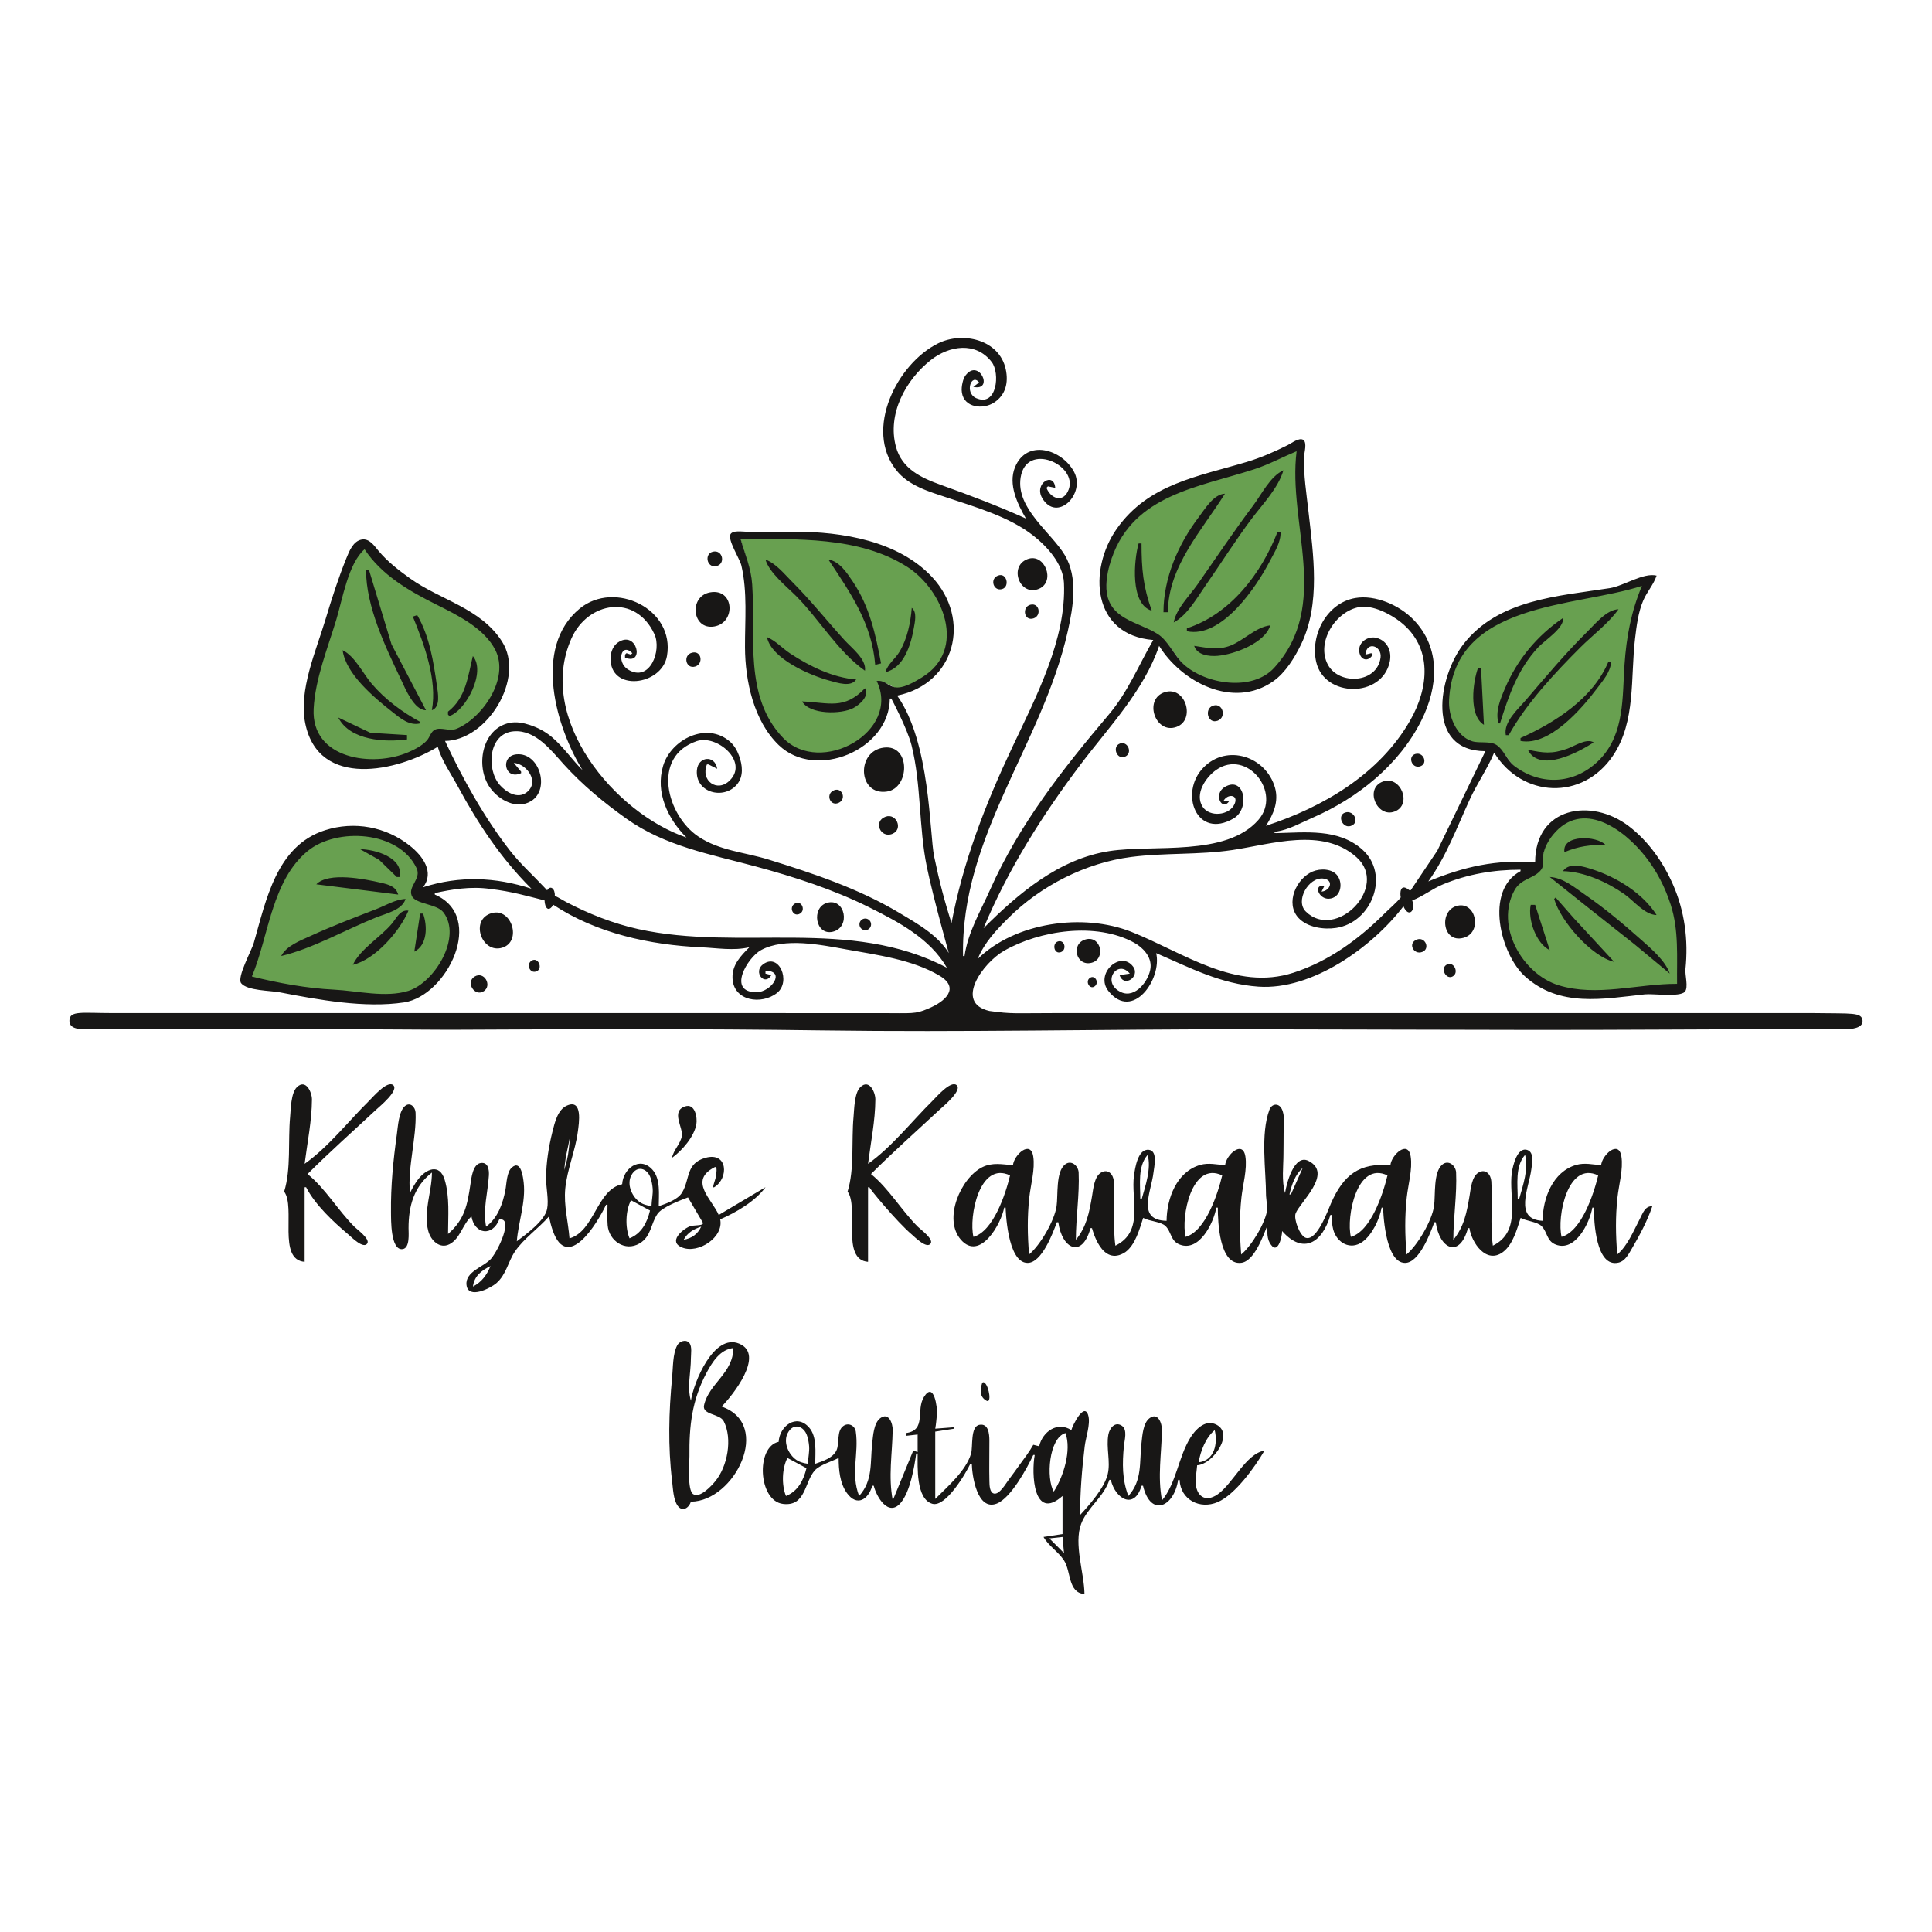
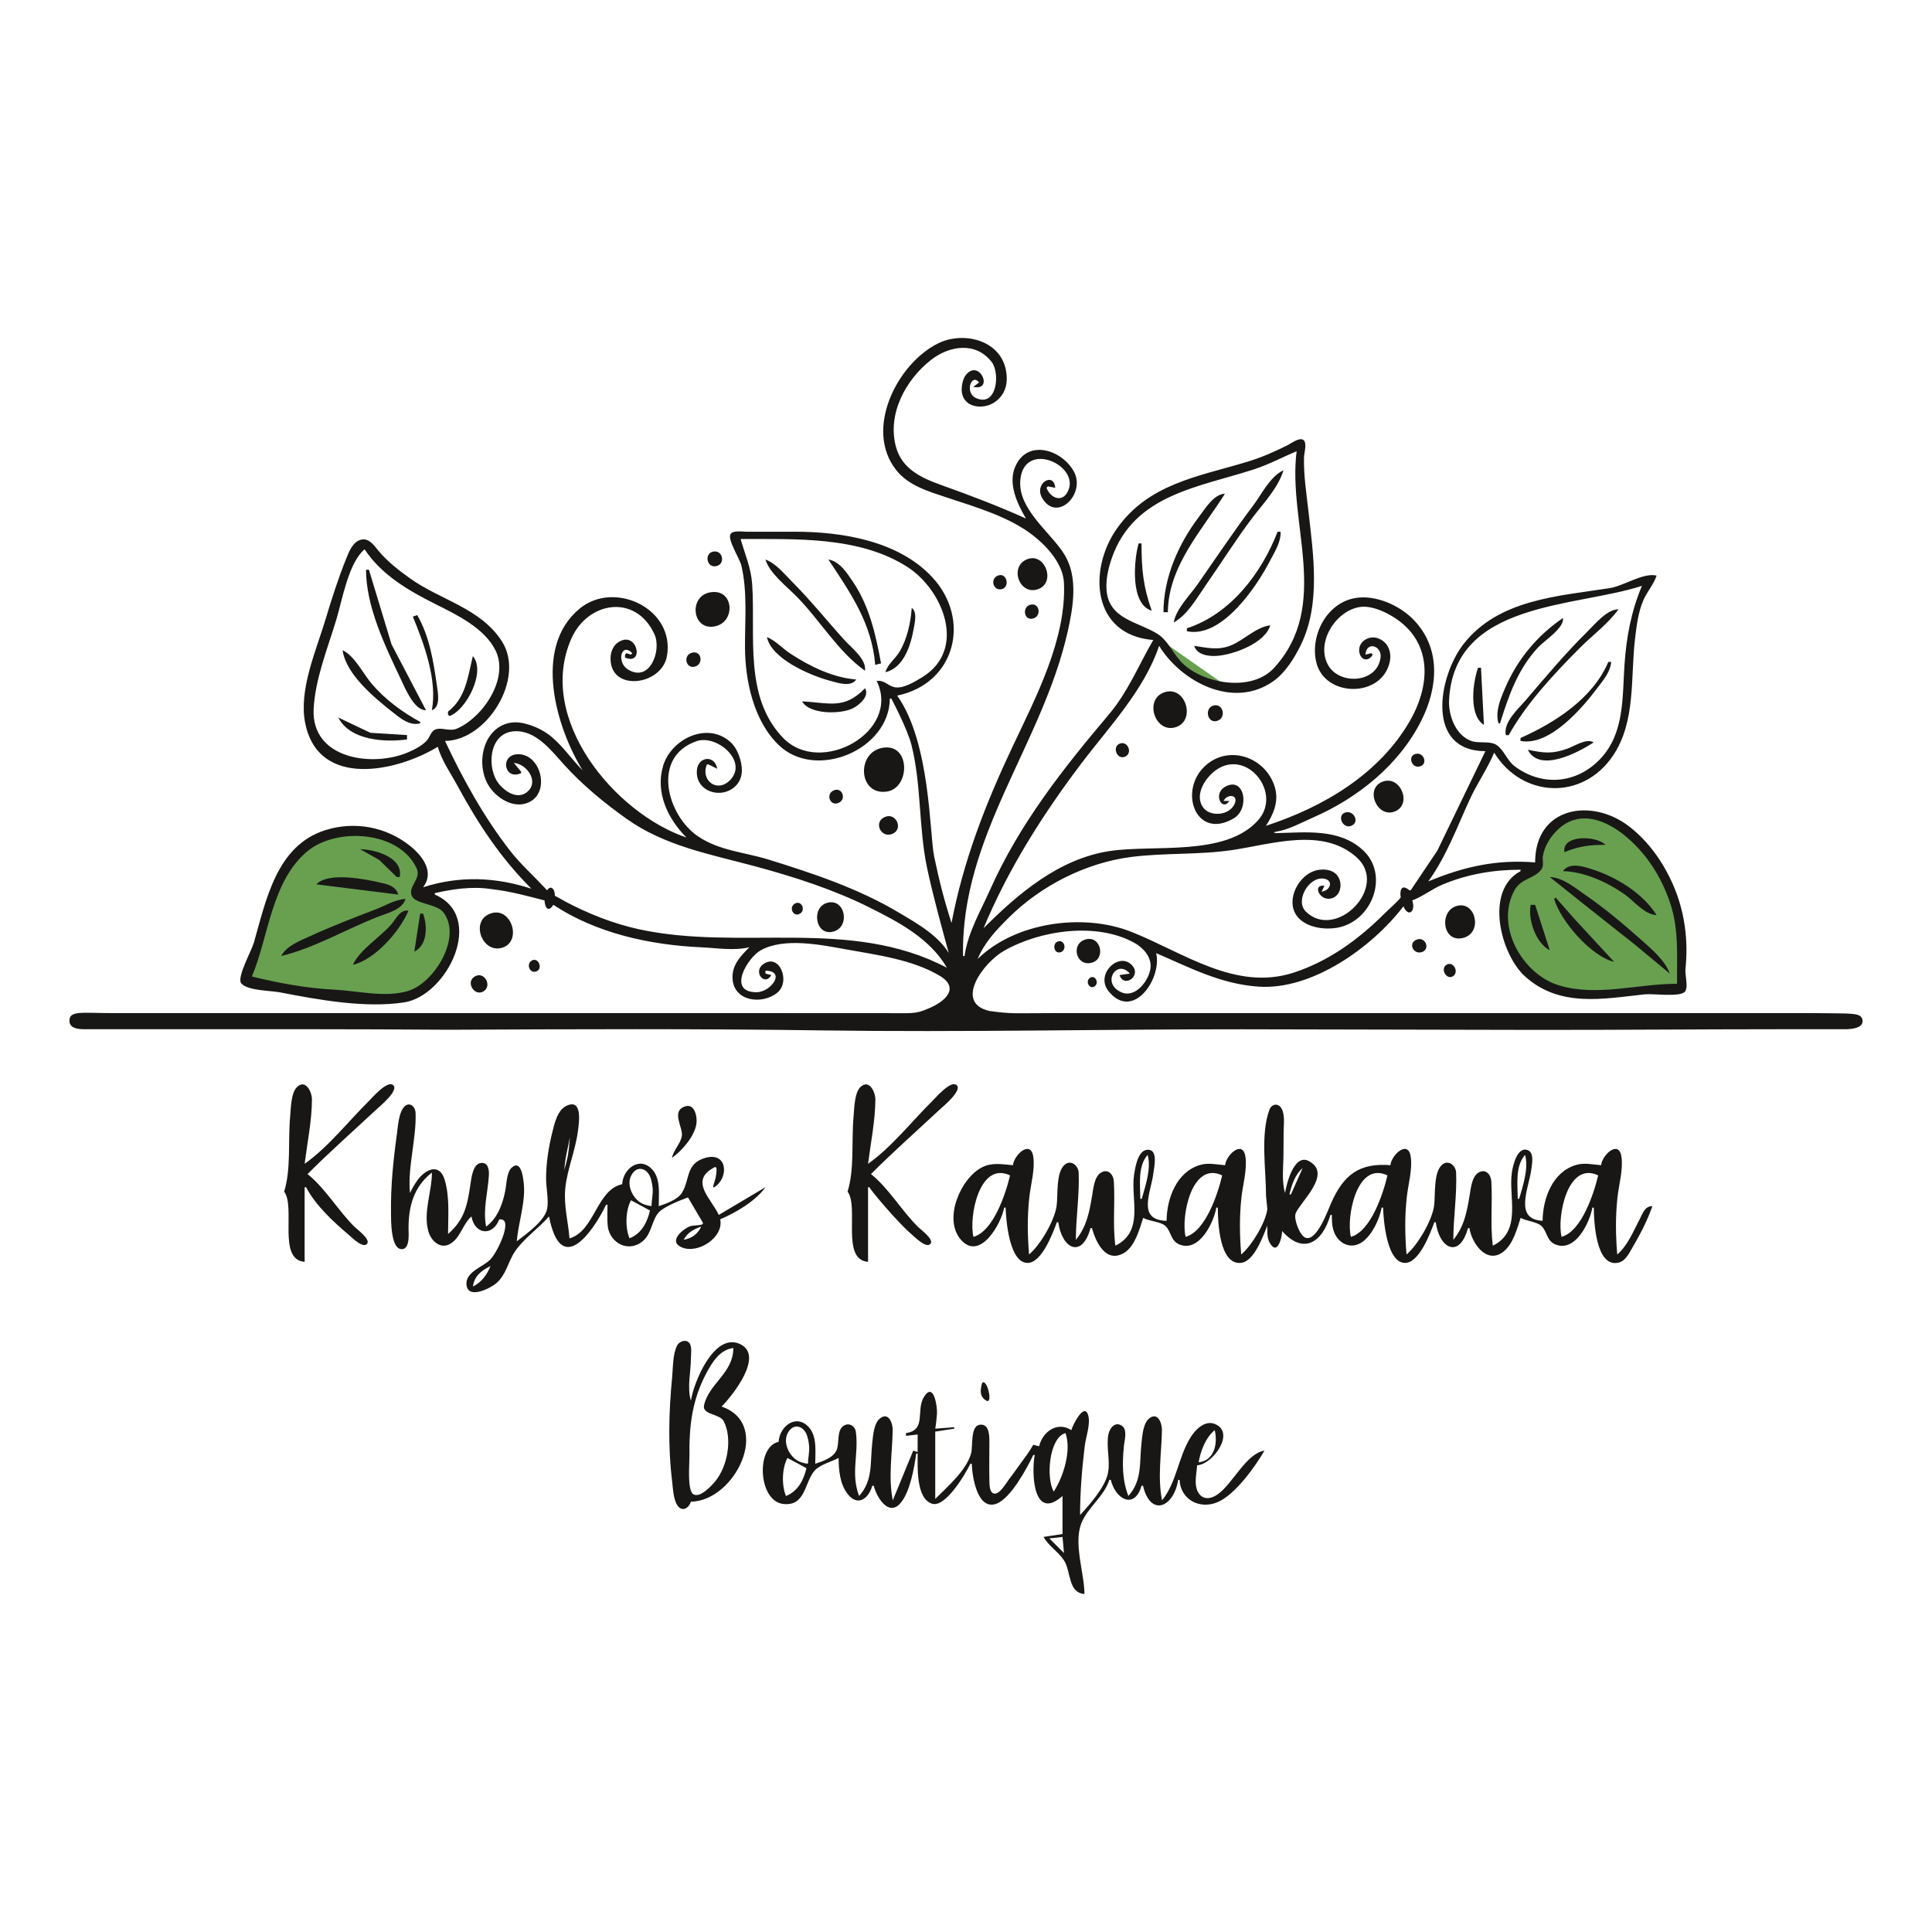
<svg xmlns="http://www.w3.org/2000/svg" xmlns:ns1="http://www.inkscape.org/namespaces/inkscape" xmlns:ns2="http://sodipodi.sourceforge.net/DTD/sodipodi-0.dtd" width="140mm" height="140mm" viewBox="0 0 140 140" version="1.1" id="svg5" ns1:version="1.1.1 (3bf5ae0d25, 2021-09-20)" ns2:docname="Khylo's Kawakawa Boutique Large Logo Vector Ver2.svg" ns1:export-filename="C:\Users\hazel\Desktop\Logos\Khylo's Kawakawa Boutique Large Logo.png" ns1:export-xdpi="600" ns1:export-ydpi="600">
  <ns2:namedview id="namedview7" pagecolor="#ffffff" bordercolor="#666666" borderopacity="1.0" ns1:pageshadow="2" ns1:pageopacity="1" ns1:pagecheckerboard="false" ns1:document-units="mm" showgrid="true" fit-margin-top="0" fit-margin-left="0" fit-margin-right="0" fit-margin-bottom="0" ns1:object-nodes="false" ns1:snap-global="false" ns1:zoom="2.0000001" ns1:cx="302.74999" ns1:cy="288.74999" ns1:window-width="1920" ns1:window-height="1027" ns1:window-x="1912" ns1:window-y="113" ns1:window-maximized="1" ns1:current-layer="layer1">
    <ns1:grid type="xygrid" id="grid25656" />
  </ns2:namedview>
  <defs id="defs2" />
  <g ns1:groupmode="layer" id="layer2" ns1:label="Colour" style="display:inline">
    <g id="g34564" transform="translate(-3.505,-49.161)" style="display:inline" ns1:export-filename="C:\Users\hazel\Desktop\KKB 2025 Logos\Khylo's Kawakawa Boutique Large Logo.png" ns1:export-xdpi="600" ns1:export-ydpi="600">
-       <path style="display:inline;fill:#68a050;fill-opacity:1;stroke-width:0.048" d="m 62.129,103.898 c -0.855,-0.175 -1.512,-0.576 -2.116,-1.294 -0.807,-0.958 -1.277,-1.905 -1.603,-3.233 -0.303,-1.231 -0.392,-2.287 -0.393,-4.688 -0.002,-2.232 -0.062,-3.519 -0.195,-4.161 -0.057,-0.273 -0.242,-0.938 -0.413,-1.479 -0.171,-0.541 -0.31,-0.995 -0.31,-1.009 0,-0.091 4.713,0.021 6.005,0.142 1.535,0.144 3.173,0.481 4.23,0.871 0.72,0.265 1.726,0.765 2.271,1.127 1.745,1.16 2.979,3.404 2.863,5.207 -0.036,0.561 -0.131,0.923 -0.37,1.407 -0.394,0.799 -1.035,1.374 -2.166,1.943 -0.595,0.299 -0.667,0.324 -1.016,0.342 -0.372,0.02 -0.38,0.018 -0.852,-0.226 -0.671,-0.346 -0.928,-0.333 -0.737,0.037 0.225,0.435 0.297,1.361 0.15,1.918 -0.392,1.486 -1.914,2.754 -3.714,3.095 -0.464,0.088 -1.202,0.088 -1.633,-2e-4 z" id="path32655" ns2:nodetypes="ssssssssssssssssssss" />
-       <path style="display:inline;fill:#68a050;fill-opacity:1;stroke-width:0.048" d="M 83.582,25.07 C 82.399,24.862 81.251,24.297 80.615,23.611 80.475,23.459 80.18,23.082 79.961,22.772 79.23,21.742 78.923,21.494 77.73,20.973 c -1.377,-0.602 -1.909,-0.949 -2.266,-1.48 -0.533,-0.793 -0.559,-1.961 -0.077,-3.409 0.683,-2.05 1.982,-3.501 4.075,-4.55 1.012,-0.507 1.984,-0.854 4.215,-1.502 2.591,-0.753 2.784,-0.821 4.311,-1.514 0.604,-0.274 1.104,-0.492 1.112,-0.484 0.008,0.008 -0.005,0.219 -0.029,0.469 -0.024,0.25 -0.045,0.742 -0.045,1.093 -0.002,1.035 0.056,1.709 0.428,4.981 0.318,2.794 0.292,4.418 -0.096,5.931 -0.403,1.576 -1.442,3.29 -2.403,3.964 -0.831,0.583 -2.139,0.815 -3.375,0.597 z" id="path32772" ns2:nodetypes="ssssssssssscssss" transform="translate(8.608,73.67)" />
-       <path style="display:inline;fill:#68a050;fill-opacity:1;stroke-width:0.049" d="m 107.252,32.167 c -0.763,-0.075 -1.612,-0.397 -2.302,-0.875 -0.351,-0.243 -0.488,-0.395 -0.962,-1.067 -0.297,-0.422 -0.552,-0.66 -0.801,-0.748 -0.113,-0.04 -0.484,-0.087 -0.825,-0.105 -0.341,-0.018 -0.718,-0.066 -0.838,-0.105 -0.88,-0.291 -1.559,-1.342 -1.674,-2.592 -0.066,-0.716 0.15,-1.963 0.483,-2.79 0.772,-1.914 2.394,-3.228 5.122,-4.147 1.079,-0.364 2.172,-0.625 4.953,-1.183 1.402,-0.281 2.83,-0.589 3.174,-0.684 0.344,-0.095 0.632,-0.167 0.64,-0.159 0.008,0.008 -0.084,0.287 -0.205,0.619 -0.387,1.067 -0.659,2.17 -0.841,3.413 -0.12,0.819 -0.177,1.485 -0.268,3.141 -0.114,2.072 -0.275,3.063 -0.653,4.006 -0.701,1.751 -2.319,3.075 -3.969,3.25 -0.555,0.059 -0.675,0.062 -1.034,0.027 z" id="path32694" ns2:nodetypes="ssssssssssssssssss" transform="translate(8.608,73.67)" />
+       <path style="display:inline;fill:#68a050;fill-opacity:1;stroke-width:0.048" d="M 83.582,25.07 C 82.399,24.862 81.251,24.297 80.615,23.611 80.475,23.459 80.18,23.082 79.961,22.772 79.23,21.742 78.923,21.494 77.73,20.973 z" id="path32772" ns2:nodetypes="ssssssssssscssss" transform="translate(8.608,73.67)" />
      <path style="display:inline;fill:#68a050;fill-opacity:1;stroke-width:0.048" d="m 109.446,47.386 c -1.843,-0.267 -2.696,-0.65 -3.705,-1.664 -1.483,-1.49 -2.042,-3.617 -1.389,-5.277 0.27,-0.685 0.542,-0.968 1.325,-1.374 0.616,-0.32 0.921,-0.592 0.988,-0.882 0.024,-0.103 0.044,-0.351 0.045,-0.551 0.003,-0.761 0.41,-1.546 1.159,-2.24 0.961,-0.889 2.168,-1.024 3.53,-0.395 0.748,0.345 1.761,1.13 2.443,1.891 1.587,1.77 2.564,3.962 2.79,6.254 0.027,0.276 0.049,1.247 0.049,2.158 v 1.657 l -0.786,0.03 c -0.433,0.017 -1.473,0.109 -2.311,0.205 -1.268,0.145 -1.732,0.177 -2.759,0.191 -0.679,0.009 -1.3,0.007 -1.379,-0.004 z" id="path32733" ns2:nodetypes="ssssssssssscsssss" transform="translate(8.608,73.67)" />
      <path style="display:inline;fill:#68a050;fill-opacity:1;stroke-width:0.048" d="m 21.933,47.632 c -0.895,-0.109 -2.058,-0.224 -2.884,-0.285 -1.673,-0.125 -3.073,-0.328 -4.67,-0.677 -0.425,-0.093 -0.888,-0.193 -1.029,-0.223 -0.201,-0.042 -0.252,-0.071 -0.232,-0.131 0.014,-0.042 0.124,-0.357 0.246,-0.699 0.122,-0.342 0.426,-1.341 0.676,-2.22 0.664,-2.335 1.012,-3.311 1.507,-4.229 0.551,-1.023 1.247,-1.843 1.994,-2.35 1.326,-0.9 3.459,-1.153 5.173,-0.614 1.161,0.365 2.104,1.095 2.55,1.974 0.207,0.408 0.189,0.639 -0.096,1.211 -0.244,0.491 -0.288,0.752 -0.169,1.004 0.113,0.238 0.341,0.361 1.168,0.631 0.818,0.267 1.087,0.431 1.306,0.798 0.25,0.417 0.324,0.723 0.316,1.303 -0.01,0.821 -0.279,1.592 -0.857,2.459 -0.505,0.757 -1.144,1.359 -1.793,1.687 -0.541,0.273 -0.99,0.353 -2.072,0.368 -0.531,0.007 -1.041,0.004 -1.134,-0.007 z" id="path32616" ns2:nodetypes="csssssssssssssssssccc" transform="translate(8.608,73.67)" />
-       <path style="display:inline;fill:#68a050;fill-opacity:1;stroke-width:0.049" d="m 29.367,104.395 c -0.883,-0.159 -1.719,-0.536 -2.263,-1.018 -0.361,-0.32 -0.718,-0.878 -0.871,-1.359 -0.233,-0.734 -0.212,-1.582 0.075,-3.013 0.554,-2.42 1.156,-3.794 1.811,-6.263 0.163,-0.621 0.383,-1.393 0.489,-1.716 0.272,-0.833 0.704,-1.692 1.028,-2.043 l 0.261,-0.283 0.285,0.389 c 0.156,0.214 0.541,0.639 0.854,0.944 1.015,0.989 1.944,1.609 4.012,2.678 2.43,1.257 3.066,1.655 3.812,2.39 0.946,0.932 1.319,1.856 1.173,2.906 -0.217,1.548 -1.361,3.173 -2.823,4.006 -0.448,0.255 -0.643,0.29 -1.23,0.219 -0.718,-0.087 -0.877,-0.006 -1.263,0.647 -0.383,0.648 -1.696,1.302 -3.061,1.523 -0.554,0.09 -1.775,0.087 -2.288,-0.006 z" id="path32577" ns2:nodetypes="cssccsscssssssssscc" />
      <ellipse style="fill:#181716;fill-opacity:1;stroke-width:0.265" id="path7266" cx="73.522" cy="121.392" rx="0.194" ry="0.19" />
    </g>
  </g>
  <g ns1:label="Linework" ns1:groupmode="layer" id="layer1" transform="translate(-8.608,-73.67)" style="display:inline">
    <g id="g7254" transform="translate(4.996,24.493)">
      <path style="fill:#181716;fill-opacity:1;stroke:none;stroke-width:0.106" d="m 72.547,116.123 0.058,0.07 c -0.547,-1.692 -0.916,-3.102 -1.3,-4.947 -0.344,-1.659 -0.26,-8.263 -2.681,-11.663 4.23,-0.875 5.384,-5.529 2.535,-8.588 -2.445,-2.625 -6.526,-3.292 -9.957,-3.287 h -3.499 c -0.287,0 -0.969,-0.119 -1.152,0.17 -0.245,0.386 0.669,1.794 0.781,2.269 0.451,1.907 0.256,3.996 0.265,5.938 0.012,2.431 0.629,5.336 2.448,7.086 2.681,2.579 8.018,0.348 8.049,-3.374 h 0.106 c 0,0 1.167,2.181 1.468,3.393 0.713,2.869 0.513,5.904 1.106,8.8 0.457,2.233 1.681,6.574 1.681,6.574 h 0.092 c -0.759,-1.523 -2.409,-2.426 -3.817,-3.266 -2.918,-1.741 -6.208,-2.836 -9.437,-3.836 -1.729,-0.535 -3.541,-0.632 -5.089,-1.673 -2.254,-1.516 -3.429,-5.769 -0.106,-6.907 1.451,-0.497 3.756,1.459 2.415,2.829 -0.934,0.953 -2.159,0.011 -1.673,-1.144 h 0.106 l 0.636,0.318 c -0.16,-1.025 -1.388,-0.904 -1.471,0.106 -0.133,1.617 1.932,2.173 2.897,1.04 0.509,-0.598 0.407,-1.415 0.155,-2.101 -0.138,-0.375 -0.343,-0.738 -0.646,-1.004 -1.689,-1.484 -4.28,-0.175 -4.853,1.746 -0.577,1.935 0.344,3.844 1.692,5.195 -5.193,-1.757 -10.915,-8.605 -8.339,-14.42 1.186,-2.679 4.647,-3.275 6.016,-0.318 0.544,1.174 -0.33,3.54 -1.916,2.56 -0.851,-0.526 -0.495,-1.998 0.316,-1.181 l -0.106,0.106 -0.318,-0.106 -0.106,0.106 v 0.212 c 1.455,0.621 0.873,-2.05 -0.519,-1.088 -0.165,0.114 -0.287,0.274 -0.375,0.453 -0.096,0.195 -0.145,0.418 -0.153,0.635 -0.084,2.524 3.709,2.046 4.086,-0.106 0.602,-3.431 -3.803,-5.518 -6.323,-3.444 -3.446,2.836 -1.675,8.674 0.208,11.714 -0.765,-0.765 -1.403,-1.709 -2.227,-2.404 -0.467,-0.394 -1.011,-0.682 -1.59,-0.873 -0.479,-0.158 -0.986,-0.255 -1.484,-0.151 -2.003,0.418 -2.49,3.174 -1.401,4.7 0.636,0.89 1.936,1.612 2.99,0.954 1.366,-0.854 0.599,-3.514 -1.059,-3.379 -1.236,0.1 -0.884,1.915 0.318,1.365 v -0.106 l -0.53,-0.636 c 0.955,0.072 1.895,1.394 0.93,2.134 -0.662,0.509 -1.5,-0.022 -1.956,-0.548 -0.973,-1.122 -0.821,-3.737 1.025,-3.877 1.574,-0.12 2.702,1.379 3.623,2.397 1.348,1.49 2.908,2.775 4.541,3.938 2.791,1.987 6.103,2.581 9.331,3.451 2.799,0.755 5.673,1.677 8.27,2.975 2.114,1.057 4.398,2.251 5.62,4.373 -7.031,-3.699 -14.966,-1.168 -22.372,-2.802 -1.806,-0.398 -3.591,-1.107 -5.226,-1.966 -0.283,-0.148 -0.478,-0.288 -0.815,-0.446 0.029,-0.51 -0.322,-0.801 -0.555,-0.395 l -0.21,-0.223 c -0.842,-0.901 -1.727,-1.686 -2.479,-2.651 -1.863,-2.39 -3.43,-5.21 -4.71,-7.952 3.037,-0.027 5.837,-4.534 4.126,-7.21 -1.551,-2.425 -4.467,-2.995 -6.67,-4.576 -0.827,-0.594 -1.628,-1.212 -2.283,-1.998 -0.306,-0.366 -0.657,-0.908 -1.215,-0.809 -0.61,0.108 -0.898,0.836 -1.102,1.339 -0.587,1.447 -1.07,2.958 -1.519,4.453 -0.685,2.285 -1.959,5.122 -1.466,7.528 0.979,4.782 6.717,3.468 9.601,1.696 0.292,1.013 0.952,1.94 1.452,2.863 1.493,2.753 3.113,5.2 5.334,7.422 -2.615,-0.851 -5.209,-0.949 -7.846,-0.106 0.834,-1.094 -0.022,-2.261 -0.955,-3.004 -1.742,-1.387 -4.027,-1.803 -6.149,-1.128 -3.526,1.122 -4.277,5.074 -5.165,8.161 -0.161,0.561 -1.243,2.506 -0.917,2.923 0.43,0.549 2.135,0.534 2.794,0.661 2.802,0.541 6.175,1.163 9.012,0.731 3.12,-0.475 5.947,-6.209 2.227,-7.814 v -0.106 c 1.197,-0.261 2.569,-0.508 4.029,-0.3 1.56,0.183 2.705,0.524 3.923,0.83 0.017,0.523 0.274,0.904 0.636,0.318 3.125,2.068 7.006,2.911 10.709,3.079 1.148,0.052 2.362,0.267 3.499,-0.004 -0.63,0.631 -1.254,1.268 -1.224,2.227 0.054,1.688 2.11,1.967 3.227,1.083 1.034,-0.819 0.154,-2.953 -1.025,-2.064 -0.728,0.549 0.14,1.616 0.612,0.77 l -0.424,-0.106 v -0.212 c 1.516,0.025 0.392,1.551 -0.636,1.561 -2.183,0.02 -0.669,-2.522 0.318,-3.054 1.711,-0.922 4.342,-0.378 6.15,-0.052 2.221,0.401 4.821,0.738 6.786,1.912 1.476,0.881 0.446,1.864 -0.848,2.391 -0.928,0.406 -1.178,0.318 -3.393,0.318 H 58.445 22.925 11.898 c -2.386,0 -3.252,-0.207 -3.255,0.557 -0.003,0.697 1.013,0.609 1.453,0.609 h 4.877 c 7.058,0 14.177,-0.013 21.206,0.04 8.966,-0.044 18.043,-0.081 27.028,0.047 10.142,0.144 20.407,-0.089 30.44,-0.081 6.975,0.019 14.044,0.034 20.906,0.044 6.162,0.009 12.373,-0.049 18.537,-0.049 h 4.347 c 0.234,-0.012 1.193,-0.043 1.142,-0.624 -0.054,-0.62 -0.783,-0.499 -3.475,-0.543 H 123.759 89.83 79.863 c -2.744,0 -2.906,0.075 -4.559,-0.156 -2.578,-0.597 -0.449,-3.494 1.06,-4.358 2.588,-1.482 6.682,-2.105 9.437,-0.586 0.645,0.356 1.263,1.021 1.183,1.813 -0.092,0.906 -1.095,2.25 -2.137,1.767 -1.468,-0.679 -0.273,-2.434 0.636,-1.343 l -0.742,0.106 c 0.307,0.945 1.516,0.112 0.981,-0.612 -0.897,-1.214 -2.803,0.5 -1.785,1.774 1.758,2.199 3.897,-0.893 3.455,-2.752 2.452,1.057 4.682,2.241 7.422,2.429 3.893,0.267 8.254,-2.878 10.497,-5.822 0.369,0.869 0.911,0.326 0.636,-0.424 0.778,-0.295 1.448,-0.842 2.227,-1.165 1.8,-0.747 3.681,-1.062 5.62,-1.062 v 0.106 c -2.634,1.395 -1.442,6.022 0.318,7.616 2.519,2.279 5.656,1.635 8.694,1.308 0.585,-0.063 2.534,0.218 2.896,-0.188 0.277,-0.311 0,-1.223 0.043,-1.633 0.223,-2.098 -0.056,-4.219 -0.91,-6.15 -0.719,-1.626 -1.776,-3.131 -3.196,-4.216 -2.71,-2.073 -6.786,-1.402 -6.786,2.626 -2.806,-0.221 -5.154,0.303 -7.74,1.378 1.318,-1.84 2.065,-3.9 3.002,-5.938 0.531,-1.158 1.281,-2.225 1.77,-3.393 2.018,3.282 6.405,3.498 8.615,0.212 1.666,-2.477 1.256,-5.669 1.595,-8.482 0.109,-0.916 0.226,-1.903 0.593,-2.757 0.27,-0.631 0.752,-1.152 0.967,-1.803 -0.961,-0.234 -2.374,0.748 -3.393,0.908 -3.713,0.581 -8.083,0.803 -10.615,4.076 -1.8,2.327 -2.767,7.728 1.602,7.74 l -3.484,7.21 -1.923,2.863 h -0.106 c -0.709,-0.587 -0.673,0.305 -0.619,0.522 -0.268,0.349 -0.876,0.868 -1.183,1.175 -1.879,1.875 -4.037,3.449 -6.574,4.276 -4.222,1.376 -8.028,-1.477 -11.769,-2.956 -3.495,-1.382 -8.414,-0.695 -11.133,1.967 0.499,-1.198 1.32,-2.064 2.227,-2.969 2.342,-2.338 5.612,-4.003 8.906,-4.423 2.431,-0.31 4.883,-0.14 7.316,-0.5 2.843,-0.421 6.543,-1.678 9.003,0.519 2.404,2.147 -1.5,6.081 -3.672,3.938 -0.793,-0.782 0.197,-2.492 1.243,-2.393 0.807,0.076 0.561,0.881 -0.106,0.95 l 0.212,-0.424 c -0.842,-0.129 -0.421,0.975 0.318,0.938 0.83,-0.041 1.066,-1.049 0.635,-1.658 -0.376,-0.532 -1.249,-0.548 -1.801,-0.317 -1.193,0.499 -2.011,2.3 -1.037,3.358 0.643,0.697 1.833,0.868 2.733,0.731 2.605,-0.397 3.918,-3.866 1.904,-5.671 -1.736,-1.556 -4.127,-1.242 -6.251,-1.198 -0.057,-0.003 -0.115,-0.019 -0.172,-0.047 0.016,-0.02 0.094,-0.039 0.172,-0.059 0.919,-0.138 1.805,-0.647 2.651,-1.015 3.26,-1.418 6.263,-3.825 7.873,-7.043 1.207,-2.414 1.436,-5.236 -0.575,-7.306 -1.01,-1.04 -2.755,-1.821 -4.223,-1.565 -2.065,0.36 -3.267,2.69 -2.825,4.63 0.591,2.587 4.755,2.633 5.328,0 0.162,-0.747 -0.142,-1.497 -0.913,-1.733 -0.629,-0.193 -1.389,0.286 -1.295,0.99 0.086,0.642 0.676,0.757 0.977,0.213 l -0.106,-0.106 -0.424,0.106 c 0.078,-1.019 1.209,-0.633 1.098,0.212 -0.247,1.881 -3.002,2.011 -3.811,0.53 -0.893,-1.633 0.564,-3.908 2.288,-4.19 0.964,-0.158 2.236,0.504 2.968,1.081 2.357,1.862 2.045,4.784 0.698,7.138 -2.222,3.883 -6.294,6.279 -10.451,7.634 0.541,-0.82 0.942,-1.759 0.659,-2.757 -0.646,-2.273 -3.483,-3.213 -5.186,-1.465 -1.791,1.838 -0.492,5.263 2.193,3.682 1.199,-0.706 0.789,-3.086 -0.623,-2.289 -0.909,0.513 -0.215,1.828 0.307,1.026 h -0.424 c 0.283,-0.537 1.1,-0.475 0.808,0.208 -0.37,0.867 -1.827,0.981 -2.32,0.215 -0.598,-0.929 0.228,-2.142 0.982,-2.67 2.225,-1.557 4.791,1.646 3.055,3.626 -2.356,2.686 -7.59,1.761 -10.795,2.256 -3.657,0.565 -6.604,3.075 -9.119,5.59 1.777,-4.269 4.262,-8.196 7.038,-11.875 2.028,-2.688 4.585,-5.336 5.686,-8.588 1.602,2.606 5.362,4.611 8.27,2.566 0.884,-0.621 1.553,-1.712 2.017,-2.672 1.432,-2.966 0.883,-6.529 0.533,-9.649 -0.147,-1.316 -0.354,-2.593 -0.322,-3.923 0.007,-0.296 0.253,-1.065 -0.065,-1.255 -0.294,-0.175 -0.848,0.253 -1.103,0.381 -0.965,0.486 -1.932,0.91 -2.969,1.222 -3.54,1.066 -7.142,1.585 -9.432,4.848 -2.083,2.968 -1.807,7.704 2.646,8.058 -1.057,1.817 -1.825,3.752 -3.226,5.407 -3.306,3.906 -6.477,7.932 -8.586,12.664 -0.706,1.584 -1.608,3.084 -1.866,4.831 h -0.106 c -0.18,-8.695 5.75,-15.33 7.589,-23.538 0.395,-1.765 0.753,-3.889 -0.215,-5.514 -0.982,-1.648 -3.55,-3.385 -3.202,-5.62 0.407,-2.616 4.131,-0.934 3.488,0.848 -0.368,1.02 -1.297,0.705 -1.616,-0.106 l 0.106,-0.106 0.53,0.106 c -0.093,-1.194 -1.565,-0.32 -0.945,0.741 1.056,1.805 3.173,-0.291 2.303,-1.907 -0.868,-1.613 -3.417,-2.419 -4.276,-0.318 -0.505,1.235 0.18,2.654 0.797,3.711 -2.025,-0.916 -4.058,-1.683 -6.15,-2.433 -1.435,-0.514 -2.837,-1.163 -3.27,-2.762 -0.644,-2.376 0.699,-4.852 2.528,-6.291 1.324,-1.041 3.249,-1.36 4.409,0.143 0.621,0.805 0.384,3.277 -1.12,2.62 -0.875,-0.382 -0.347,-1.846 0.21,-1.137 l -0.424,0.318 c 1.533,0.339 0.416,-2.115 -0.559,-0.833 -0.114,0.149 -0.173,0.335 -0.217,0.514 -0.058,0.238 -0.087,0.499 -0.048,0.742 0.174,1.094 1.522,1.228 2.308,0.728 0.868,-0.552 1.075,-1.463 0.868,-2.425 -0.468,-2.166 -3.123,-2.753 -4.897,-1.88 -2.958,1.457 -5.395,6.219 -3.033,9.195 0.895,1.128 2.363,1.544 3.67,1.98 2.08,0.693 4.512,1.385 6.256,2.757 1.022,0.804 2.16,2.063 2.222,3.428 0.185,4.075 -2.041,8.299 -3.73,11.875 -1.966,4.162 -3.577,8.303 -4.43,12.83 M 97.57,81.875 c -0.66,5.222 2.51,11.143 -1.622,15.688 -1.585,1.743 -4.951,1.205 -6.54,-0.227 -0.7,-0.631 -1.128,-1.726 -1.914,-2.222 -1.424,-0.898 -3.598,-1.058 -3.703,-3.272 -0.036,-0.754 0.141,-1.518 0.388,-2.227 1.607,-4.608 6.312,-5.127 10.317,-6.433 1.074,-0.35 2.039,-0.876 3.075,-1.307 M 88.663,94.281 c 1.005,-0.536 1.724,-1.843 2.362,-2.757 1.111,-1.589 2.128,-3.22 3.297,-4.771 0.797,-1.058 1.913,-2.206 2.293,-3.499 -0.968,0.453 -1.562,1.712 -2.187,2.545 -1.408,1.875 -2.697,3.805 -4.039,5.726 -0.576,0.825 -1.544,1.753 -1.726,2.757 m -0.742,-0.742 h 0.318 c 0.028,-3.346 2.48,-5.939 4.135,-8.588 -0.818,0.036 -1.437,1.093 -1.895,1.696 -1.485,1.956 -2.558,4.417 -2.558,6.892 m 8.27,-5.832 c -1.172,3.021 -3.414,5.968 -6.574,6.998 v 0.212 c 2.53,0.541 5.058,-3.233 6.016,-5.089 0.333,-0.645 0.817,-1.375 0.77,-2.121 h -0.212 M 67.14,98.522 c 1.788,3.671 -4.067,6.934 -6.776,4.131 -2.867,-2.966 -1.992,-7.427 -2.246,-11.129 -0.082,-1.202 -0.514,-2.158 -0.839,-3.287 3.976,0.011 8.593,-0.217 12.087,2.024 2.581,1.655 4.354,5.991 1.06,7.998 -0.499,0.304 -1.403,0.862 -2.015,0.711 -0.507,-0.125 -0.703,-0.52 -1.272,-0.448 M 86.119,88.555 c -0.337,1.2 -0.634,4.407 0.954,4.877 -0.627,-1.754 -0.742,-3.033 -0.742,-4.877 H 86.119 m -56.089,0.424 c 1.248,1.886 3.226,3.018 5.195,4.003 1.522,0.761 3.492,1.717 4.288,3.313 1.03,2.066 -0.952,4.91 -2.804,5.687 -0.526,0.221 -1.111,-0.134 -1.567,0.064 -0.304,0.132 -0.388,0.557 -0.598,0.789 -0.342,0.376 -0.873,0.647 -1.334,0.847 -2.567,1.116 -7.06,0.522 -6.87,-3.145 0.112,-2.167 1.024,-4.406 1.645,-6.468 0.437,-1.449 0.87,-4.083 2.044,-5.089 m 25.246,0.173 c -0.636,0.144 -0.456,1.153 0.2,1.054 0.742,-0.111 0.53,-1.22 -0.2,-1.054 M 78.061,89.694 c -1.38,0.529 -0.546,2.741 0.843,2.147 1.22,-0.522 0.414,-2.629 -0.843,-2.147 m -18.98,0.027 c 0.27,0.961 1.526,1.947 2.227,2.651 1.682,1.691 3.027,4.029 4.983,5.407 0.124,-0.83 -0.975,-1.656 -1.492,-2.227 -1.285,-1.416 -2.454,-2.886 -3.809,-4.241 -0.578,-0.578 -1.131,-1.289 -1.909,-1.59 m 4.559,0 c 1.597,2.415 3.155,4.628 3.393,7.634 l 0.424,-0.106 c -0.39,-2.098 -0.833,-4.128 -2.053,-5.938 -0.426,-0.633 -0.967,-1.467 -1.764,-1.59 m -33.505,0.742 c 0.007,2.703 1.4,5.559 2.533,7.952 0.323,0.683 0.959,2.24 1.814,2.227 l -2.497,-4.771 -1.638,-5.407 h -0.212 m 45.81,0.415 c -0.644,0.229 -0.341,1.185 0.297,0.979 0.559,-0.18 0.326,-1.2 -0.297,-0.979 m 46.647,0.751 c -0.782,1.88 -1.124,3.69 -1.263,5.726 -0.16,2.341 0.008,4.926 -1.724,6.782 -1.722,1.844 -4.25,2.056 -6.238,0.56 -0.544,-0.41 -0.768,-1.176 -1.307,-1.534 -0.473,-0.314 -1.235,-0.106 -1.768,-0.273 -1.174,-0.368 -1.734,-1.853 -1.674,-2.99 0.37,-7.159 9.114,-6.689 13.974,-8.27 m -67.541,0.474 c -1.542,0.291 -1.289,2.741 0.318,2.47 1.594,-0.268 1.454,-2.805 -0.318,-2.47 m 23.226,0.893 c -0.628,0.159 -0.467,1.209 0.224,0.991 0.602,-0.19 0.439,-1.159 -0.224,-0.991 m -8.594,0.224 c -0.085,1.082 -0.325,2.24 -0.886,3.181 -0.312,0.523 -0.855,0.89 -1.023,1.484 1.344,-0.32 1.842,-1.977 2.055,-3.181 0.081,-0.457 0.255,-1.168 -0.147,-1.484 m 43.048,9.225 h 0.212 c 1.289,-2.316 3.329,-4.495 5.195,-6.362 0.89,-0.89 2.034,-1.733 2.757,-2.757 -0.844,0.02 -1.658,1.028 -2.227,1.59 -1.599,1.579 -3.022,3.277 -4.482,4.984 -0.567,0.662 -1.639,1.593 -1.456,2.545 M 33.528,93.857 c 0.82,1.999 1.785,4.597 1.378,6.786 0.647,-0.228 0.442,-1.249 0.363,-1.803 -0.249,-1.737 -0.528,-3.55 -1.423,-5.089 l -0.318,0.106 m 83.339,0.106 c -1.878,1.283 -3.302,2.998 -4.196,5.089 -0.337,0.789 -0.723,1.687 -0.47,2.545 h 0.106 c 0.643,-2.03 1.271,-3.9 2.766,-5.514 0.444,-0.479 1.932,-1.427 1.793,-2.121 m -26.719,2.015 c 0.209,0.669 1.069,0.777 1.696,0.724 1.208,-0.102 3.442,-0.931 3.817,-2.208 -1.027,0.114 -1.902,1.073 -2.863,1.457 -0.926,0.37 -1.714,0.165 -2.651,0.027 M 59.187,95.341 c 0.319,1.581 3.146,2.787 4.559,3.164 0.56,0.15 1.533,0.49 1.909,-0.09 -1.704,-0.136 -3.361,-0.952 -4.771,-1.876 -0.583,-0.382 -1.05,-0.925 -1.696,-1.199 m -30.748,0.954 c 0.232,1.742 2.319,3.459 3.605,4.474 0.583,0.46 1.235,1.022 2.015,0.827 v -0.106 c -1.306,-0.716 -2.532,-1.619 -3.507,-2.758 -0.64,-0.748 -1.219,-2.002 -2.112,-2.437 m 25.345,0.173 c -0.718,0.156 -0.489,1.217 0.202,1.009 0.605,-0.182 0.474,-1.156 -0.202,-1.009 m -15.909,0.251 c -0.367,1.491 -0.497,3.013 -1.802,4.029 v 0.212 l 0.106,0.106 c 1.208,-0.411 2.665,-3.219 1.696,-4.347 m 82.279,0.424 c -1.112,2.644 -3.867,4.402 -6.362,5.514 v 0.212 c 2.095,0.407 4.464,-2.368 5.553,-3.817 0.445,-0.593 0.943,-1.148 1.021,-1.909 h -0.212 m -9.437,0.424 c -0.375,1.022 -0.699,3.451 0.424,4.135 l -0.212,-4.135 h -0.212 m -44.426,1.484 c -1.52,1.575 -2.59,1.039 -4.559,0.954 0.548,0.962 2.83,0.946 3.711,0.483 0.476,-0.25 1.189,-0.88 0.848,-1.438 m 21.736,0.282 c -1.588,0.484 -0.703,3.096 0.847,2.517 1.39,-0.519 0.643,-2.972 -0.847,-2.517 m 3.505,0.975 c -0.682,0.203 -0.421,1.357 0.306,1.099 0.666,-0.237 0.391,-1.307 -0.306,-1.099 m -63.412,0.864 c 0.861,1.684 3.412,1.802 4.983,1.59 v -0.318 l -2.651,-0.164 -2.333,-1.108 m 86.202,2.333 c 0.844,1.715 3.697,0.178 4.771,-0.53 -0.521,-0.321 -1.377,0.268 -1.909,0.457 -1.121,0.399 -1.743,0.312 -2.863,0.073 m -29.558,-0.445 c -0.596,0.217 -0.212,1.222 0.384,0.945 0.559,-0.26 0.189,-1.153 -0.384,-0.945 m -17.095,0.292 c -2.037,0.241 -1.893,3.5 0.212,3.187 1.668,-0.248 1.729,-3.417 -0.212,-3.187 m 38.505,0.464 c -0.563,0.164 -0.274,1.031 0.292,0.909 0.666,-0.143 0.323,-1.088 -0.292,-0.909 m -60.24,1.174 0.212,0.318 -0.212,-0.318 m 57.892,0.823 c -1.362,0.489 -0.438,2.662 0.846,2.173 1.298,-0.493 0.44,-2.635 -0.846,-2.173 m -39.851,0.667 c -0.55,0.3 -0.172,1.184 0.443,0.859 0.565,-0.298 0.176,-1.197 -0.443,-0.859 m 37.119,1.578 c -0.612,0.192 -0.21,1.161 0.388,0.978 0.703,-0.216 0.251,-1.179 -0.388,-0.978 m -33.311,0.303 c -0.927,0.337 -0.354,1.606 0.505,1.238 0.794,-0.34 0.272,-1.52 -0.505,-1.238 m 57.356,12.11 c -2.827,-0.016 -5.811,0.959 -8.588,0.102 -2.618,-0.808 -4.622,-4.293 -3.19,-6.888 0.482,-0.876 1.467,-0.829 1.951,-1.514 0.198,-0.282 0.066,-0.706 0.123,-1.031 0.096,-0.546 0.377,-1.06 0.727,-1.484 2.103,-2.549 5.082,-0.437 6.68,1.59 0.824,1.045 1.431,2.234 1.837,3.499 0.6,1.873 0.436,3.789 0.46,5.726 m -29.794,-11.451 -0.106,0.106 0.106,-0.106 m -73.478,10.921 c 1.222,-2.934 1.433,-6.94 4.029,-9.084 2.105,-1.739 6.629,-1.486 7.905,1.237 0.36,0.768 -0.627,1.305 -0.356,1.987 0.249,0.626 1.819,0.579 2.301,1.214 1.371,1.806 -0.662,5.097 -2.534,5.683 -1.663,0.521 -3.711,-0.004 -5.407,-0.087 -1.967,-0.096 -4.025,-0.479 -5.938,-0.95 m 95.108,-9.012 c 1.039,-0.432 1.847,-0.53 2.969,-0.53 -0.614,-0.664 -3.156,-0.77 -2.969,0.53 m -87.262,-0.212 1.378,0.775 1.272,1.239 h 0.212 c 0.29,-1.414 -1.798,-2.006 -2.863,-2.015 m 87.156,1.59 c 1.535,0.032 3.212,0.798 4.453,1.667 0.686,0.48 1.461,1.493 2.333,1.514 -1,-1.587 -2.911,-2.753 -4.665,-3.314 -0.656,-0.21 -1.654,-0.533 -2.121,0.133 m -0.954,0.424 2.439,1.948 3.711,2.937 2.545,2.113 c -0.306,-0.902 -1.303,-1.768 -2.005,-2.389 -1.344,-1.191 -2.661,-2.311 -4.145,-3.333 -0.771,-0.531 -1.578,-1.225 -2.545,-1.275 m -89.383,0.53 5.938,0.742 c -0.179,-0.603 -0.706,-0.729 -1.272,-0.86 -1.126,-0.261 -3.772,-0.798 -4.665,0.118 m 80.582,-0.212 -0.106,0.106 0.106,-0.106 m 9.225,1.166 -0.106,0.106 c 0.462,1.603 2.688,4.166 4.347,4.559 l -2.938,-3.181 -1.303,-1.484 m -92.351,4.241 c 2.312,-0.549 4.674,-1.912 6.892,-2.799 0.708,-0.283 1.883,-0.534 2.121,-1.336 -0.76,0.04 -1.422,0.465 -2.121,0.736 -1.603,0.62 -3.208,1.23 -4.771,1.948 -0.73,0.335 -1.74,0.707 -2.121,1.452 m 37.24,-3.808 c -0.501,0.263 -0.129,1.038 0.367,0.728 0.413,-0.259 0.098,-0.972 -0.367,-0.728 m 2.31,-0.044 c -1.156,0.338 -0.843,2.391 0.422,2.091 1.317,-0.313 0.903,-2.478 -0.422,-2.091 m 45.697,0.207 c -1.381,0.311 -1.122,2.744 0.424,2.327 1.393,-0.376 0.916,-2.629 -0.424,-2.327 m 5.301,-0.065 c -0.228,1.05 0.383,2.8 1.378,3.287 l -1.06,-3.287 h -0.318 m -85.354,4.347 c 1.619,-0.38 3.411,-2.446 4.029,-3.923 -0.603,-0.089 -0.863,0.539 -1.213,0.954 -0.823,0.977 -2.279,1.821 -2.816,2.969 m 10.073,-3.749 c -1.629,0.451 -0.747,2.952 0.741,2.512 1.459,-0.432 0.706,-2.912 -0.741,-2.512 m -5.196,0.038 -0.424,2.757 c 0.964,-0.475 0.958,-1.873 0.636,-2.757 H 34.058 m 40.821,1.166 -0.106,0.106 0.106,-0.106 m 7.422,0.699 c -1.137,0.295 -0.72,2 0.422,1.694 1.039,-0.279 0.667,-1.976 -0.422,-1.694 m 23.974,0.018 c -0.675,0.26 -0.224,1.131 0.397,0.896 0.604,-0.229 0.216,-1.132 -0.397,-0.896 m -25.978,0.128 c -0.476,0.122 -0.314,0.964 0.19,0.781 0.439,-0.159 0.289,-0.904 -0.19,-0.781 m -38.148,1.39 c -0.44,0.249 -0.146,0.998 0.358,0.773 0.458,-0.204 0.111,-1.039 -0.358,-0.773 m 32.27,-0.044 -0.035,0.071 0.035,-0.071 m 33.999,0.358 c -0.446,0.28 -0.005,1.098 0.463,0.834 0.496,-0.28 0.058,-1.161 -0.463,-0.834 m -36.084,0.207 -0.106,0.106 0.106,-0.106 m -34.329,0.639 c -0.681,0.414 0.012,1.503 0.672,1.054 0.61,-0.414 0.019,-1.474 -0.672,-1.054 m 44.57,0.108 c -0.355,0.271 0.043,0.91 0.403,0.563 0.288,-0.279 -0.047,-0.833 -0.403,-0.563 m -56.888,13.461 c 0.193,-1.528 0.522,-3.125 0.53,-4.665 0.003,-0.508 -0.441,-1.521 -1.089,-0.89 -0.437,0.425 -0.44,1.589 -0.493,2.163 -0.16,1.722 0.079,3.77 -0.432,5.407 0.848,1.119 -0.497,4.939 1.484,5.089 v -5.407 h 0.106 c 0.666,1.29 1.976,2.509 3.075,3.436 0.2,0.169 1.085,1.072 1.36,0.637 0.208,-0.33 -0.742,-1.017 -0.936,-1.211 -1.183,-1.181 -2.101,-2.774 -3.393,-3.817 1.611,-1.611 3.317,-3.122 4.983,-4.675 0.233,-0.217 1.704,-1.421 1.204,-1.784 -0.433,-0.314 -1.467,0.894 -1.734,1.158 -1.492,1.474 -2.957,3.356 -4.665,4.559 m 40.828,0 c 0.193,-1.528 0.522,-3.125 0.53,-4.665 0.003,-0.508 -0.441,-1.521 -1.089,-0.89 -0.437,0.425 -0.44,1.589 -0.493,2.163 -0.16,1.722 0.079,3.77 -0.432,5.407 0.848,1.119 -0.497,4.939 1.484,5.089 v -5.407 h 0.106 c -0.092,0 1.976,2.509 3.075,3.436 0.2,0.169 1.085,1.072 1.36,0.637 0.208,-0.33 -0.742,-1.017 -0.936,-1.211 -1.183,-1.181 -2.101,-2.774 -3.393,-3.817 1.611,-1.611 3.317,-3.122 4.983,-4.675 0.233,-0.217 1.704,-1.421 1.204,-1.784 -0.433,-0.314 -1.467,0.894 -1.734,1.158 -1.492,1.474 -2.957,3.356 -4.665,4.559 m -31.603,0.636 c -0.004,1.413 -0.639,2.837 -0.263,4.241 0.175,0.653 0.813,1.32 1.534,0.951 0.782,-0.4 0.952,-1.463 1.592,-2.012 0.237,1.309 1.528,1.466 2.015,0.212 h 0.106 c 0.853,0 -0.126,2.16 -0.691,2.84 -0.487,0.587 -1.91,0.932 -1.786,1.925 0.132,1.054 1.758,0.208 2.154,-0.135 0.736,-0.638 0.839,-1.534 1.351,-2.298 0.629,-0.938 1.718,-1.683 2.47,-2.545 0.074,0.359 0.161,0.715 0.286,1.06 1.064,2.95 3.205,-0.532 3.849,-1.909 h 0.106 c 0,0.492 -0.031,0.994 0.01,1.484 0.094,1.138 1.266,1.937 2.313,1.319 0.852,-0.503 0.802,-1.419 1.297,-2.138 0.34,-0.494 1.65,-0.983 2.212,-1.196 l 1.06,1.802 c 0.17,0.289 -0.646,0.169 -0.954,0.305 -0.563,0.249 -1.553,1.116 -0.528,1.525 1.182,0.471 3.031,-0.75 2.755,-2.042 1.142,-0.492 2.554,-1.314 3.287,-2.333 l -3.393,2.015 c -0.473,-1.116 -2.207,-2.472 -0.311,-3.452 0.245,-0.138 0.134,0.448 0.099,0.695 -0.035,0.247 -0.319,0.873 -0.106,0.742 1.055,-0.646 0.986,-2.575 -0.636,-2.127 -1.449,0.4 -1.113,1.543 -1.699,2.516 -0.316,0.524 -1.146,0.802 -1.693,0.989 0,-0.83 0.146,-1.968 -0.454,-2.639 -0.92,-1.03 -2.139,-0.072 -2.197,1.049 -1.846,0.379 -2,3.413 -3.817,3.923 -0.096,-1.211 -0.423,-2.374 -0.307,-3.605 0.13,-1.369 0.731,-2.746 0.913,-4.135 0.074,-0.565 0.381,-2.42 -0.814,-1.871 -0.652,0.3 -0.867,1.242 -1.025,1.871 -0.275,1.097 -0.462,2.261 -0.464,3.393 -0.001,0.684 0.204,1.56 0.075,2.217 -0.169,0.862 -1.534,1.838 -2.196,2.342 0.109,-1.384 0.658,-2.848 0.5,-4.241 -0.041,-0.357 -0.185,-1.708 -0.864,-1.101 -0.375,0.335 -0.374,1.169 -0.463,1.631 -0.192,0.997 -0.553,2.026 -1.399,2.651 -0.239,-1.289 0.123,-2.437 0.203,-3.711 0.025,-0.408 -0.053,-1.001 -0.616,-0.897 -0.548,0.101 -0.656,1.09 -0.721,1.533 -0.219,1.486 -0.41,2.553 -1.622,3.605 0,-1.291 0.131,-2.669 -0.244,-3.923 -0.369,-1.233 -1.369,-0.786 -1.952,4.2e-4 -0.222,0.299 -0.404,0.617 -0.561,0.954 -0.105,-0.956 0.042,-2.017 0.167,-2.969 0.12,-0.91 0.277,-1.945 0.236,-2.861 -0.018,-0.393 -0.391,-0.794 -0.773,-0.466 -0.449,0.386 -0.508,1.503 -0.584,2.055 -0.26,1.874 -0.446,3.726 -0.424,5.62 0.007,0.55 -0.039,2.784 0.834,2.687 0.549,-0.061 0.438,-1.147 0.438,-1.52 6.37e-4,-1.585 0.379,-3.004 1.696,-4.029 m 60.535,2.651 c -0.126,0.988 -1.139,2.661 -1.894,3.287 -0.113,-1.426 -0.136,-2.705 0.018,-4.135 0.099,-0.925 0.43,-2.042 0.285,-2.967 -0.194,-1.228 -1.402,-0.104 -1.469,0.634 -0.602,-0.048 -1.205,-0.194 -1.802,-0.022 -1.715,0.493 -2.425,2.436 -2.439,4.051 -2.202,-0.047 -1.105,-2.115 -0.949,-3.499 0.046,-0.404 0.329,-1.573 -0.337,-1.647 -0.797,-0.089 -0.998,1.323 -1.075,1.859 -0.245,1.706 0.759,4.059 -1.35,5.089 -0.205,-1.588 -0.011,-3.088 -0.111,-4.665 -0.031,-0.481 -0.405,-0.939 -0.926,-0.633 -0.495,0.29 -0.566,1.187 -0.651,1.693 -0.198,1.172 -0.394,2.231 -1.175,3.181 0,-1.609 0.271,-3.288 0.202,-4.877 -0.022,-0.49 -0.545,-0.956 -1.004,-0.572 -0.662,0.553 -0.482,2.23 -0.595,3.01 -0.153,1.054 -1.183,2.826 -1.995,3.499 -0.113,-1.426 -0.136,-2.705 0.018,-4.135 0.099,-0.925 0.43,-2.042 0.285,-2.967 -0.194,-1.228 -1.402,-0.104 -1.469,0.634 -0.775,-0.061 -1.494,-0.22 -2.227,0.146 -1.548,0.774 -2.856,3.746 -1.549,5.25 1.382,1.59 2.932,-1.158 3.139,-2.321 h 0.106 c 0,0 0.081,4.006 1.59,4.006 1.025,0 1.827,-2.139 2.121,-2.946 h 0.106 c 0.261,1.937 1.723,2.654 2.333,0.424 h 0.106 c 0.01,0 0.683,2.892 2.429,1.733 0.725,-0.542 1.014,-1.653 1.282,-2.475 0.445,0.253 1.283,0.266 1.619,0.594 0.435,0.425 0.359,1.082 1.032,1.342 1.425,0.55 2.456,-1.587 2.65,-2.678 h 0.106 c 0.003,1.004 0.107,4.193 1.696,4 0.956,-0.116 1.588,-1.958 1.909,-2.728 0.23,0.155 0.314,0.05 -0.005,-0.212 0,0.461 -0.079,1.049 0.152,1.469 0.564,1.027 0.909,-0.382 0.909,-0.833 1.53,1.736 2.92,0.845 3.499,-1.166 h 0.106 c 10e-4,0.358 0.002,0.712 0.099,1.06 0.265,0.963 1.241,1.522 2.124,0.885 0.697,-0.503 1.235,-1.646 1.383,-2.475 h 0.106 c 1.5e-4,0 0.081,4.006 1.59,4.006 1.025,0 1.827,-2.139 2.121,-2.946 h 0.106 c 0.261,1.937 1.723,2.654 2.333,0.424 h 0.106 c 0.156,1.057 1.22,2.636 2.429,1.733 0.725,-0.542 1.014,-1.653 1.282,-2.475 0.421,0.239 1.19,0.276 1.513,0.594 0.434,0.426 0.359,1.083 1.032,1.342 1.426,0.55 2.457,-1.587 2.651,-2.678 h 0.106 c 0.004,0.976 0.144,4.393 1.801,3.982 0.479,-0.119 0.724,-0.621 0.954,-1.013 0.57,-0.975 1.123,-2.004 1.485,-3.075 -0.546,-0.008 -0.693,0.518 -0.922,0.954 -0.445,0.845 -0.878,1.928 -1.622,2.545 -0.112,-1.426 -0.136,-2.705 0.018,-4.135 0.099,-0.925 0.429,-2.042 0.284,-2.967 -0.193,-1.228 -1.402,-0.104 -1.469,0.634 -0.601,-0.048 -1.206,-0.194 -1.802,-0.022 -1.716,0.493 -2.425,2.436 -2.439,4.051 -2.108,-0.098 -0.991,-2.379 -0.819,-3.711 0.05,-0.383 0.233,-1.234 -0.271,-1.414 -0.754,-0.27 -1.066,1.15 -1.137,1.626 -0.261,1.749 0.76,4.256 -1.378,5.301 -0.205,-1.588 -0.011,-3.088 -0.11,-4.665 -0.031,-0.481 -0.405,-0.939 -0.927,-0.633 -0.494,0.29 -0.565,1.187 -0.651,1.693 -0.197,1.172 -0.394,2.231 -1.175,3.181 0,-1.609 0.271,-3.288 0.201,-4.877 -0.021,-0.49 -0.545,-0.956 -1.004,-0.572 -0.662,0.553 -0.482,2.23 -0.595,3.01 -0.154,1.054 -1.183,2.826 -1.995,3.499 -0.112,-1.426 -0.136,-2.705 0.018,-4.135 0.099,-0.925 0.429,-2.042 0.284,-2.967 -0.193,-1.228 -1.402,-0.104 -1.468,0.634 -2.234,-0.176 -3.384,0.671 -4.302,2.757 -0.235,0.533 -1.019,2.746 -1.826,2.508 -0.439,-0.13 -0.893,-1.364 -0.742,-1.766 0.304,-0.81 2.742,-2.904 0.927,-3.812 -1.038,-0.519 -1.595,1.673 -1.691,2.328 -0.263,-0.89 -0.116,-1.917 -0.117,-2.827 -10e-4,-0.535 0.017,-0.987 0.011,-1.52 -0.006,-0.54 0.126,-1.288 -0.152,-1.778 -0.238,-0.418 -0.714,-0.334 -0.873,0.088 -0.666,1.775 -0.248,4.376 -0.248,6.249 m -43.049,-2.757 c 0.726,-0.516 1.61,-1.531 1.768,-2.439 0.083,-0.476 -0.094,-1.524 -0.808,-1.293 -1.061,0.344 -0.143,1.526 -0.243,2.142 -0.094,0.577 -0.603,1.003 -0.716,1.59 m -7.397,-1.504 c 0,0 -0.048,0.731 -0.135,1.272 -0.067,0.418 -0.276,1.12 -0.276,1.12 0,0 0.075,-0.811 0.164,-1.184 0.099,-0.415 0.247,-1.209 0.247,-1.209 m 41.863,1.292 c 0.283,0.965 -0.159,2.237 -0.424,3.181 h -0.106 c 0,-1.025 -0.2,-2.352 0.53,-3.181 m 27.35,0 c 0.283,0.965 -0.159,2.237 -0.424,3.181 h -0.106 c 0,-1.025 -0.2,-2.352 0.53,-3.181 m -63.301,3.711 c -0.347,-0.052 -0.666,-0.133 -0.944,-0.363 -0.505,-0.415 -0.847,-1.238 -0.521,-1.862 0.408,-0.782 1.184,-0.523 1.41,0.21 0.073,0.236 0.123,0.496 0.141,0.742 0.032,0.423 -0.078,0.849 -0.086,1.272 m 47.184,-2.757 -0.848,1.909 h -0.106 c 0.16,-0.691 0.405,-1.438 0.954,-1.909 m -21.201,0.53 c -0.314,1.326 -1.204,4.047 -2.651,4.453 -0.352,-1.429 0.427,-5.517 2.651,-4.453 m 15.374,0 c -0.314,1.326 -1.204,4.047 -2.651,4.453 -0.352,-1.429 0.427,-5.517 2.651,-4.453 m 11.976,0 c -0.314,1.326 -1.203,4.047 -2.651,4.453 -0.352,-1.429 0.427,-5.517 2.651,-4.453 m 15.268,0 c -0.314,1.326 -1.203,4.047 -2.651,4.453 -0.352,-1.429 0.427,-5.517 2.651,-4.453 m -70.086,1.802 1.378,0.742 c -0.207,0.871 -0.618,1.674 -1.484,2.015 -0.326,-0.774 -0.293,-2.007 0.106,-2.757 m -1.59,0.212 -0.106,0.106 0.106,-0.106 m 6.68,1.696 c -0.258,0.548 -0.679,0.847 -1.272,0.954 0.287,-0.528 0.717,-0.762 1.272,-0.954 m -13.36,1.06 -0.106,0.106 0.106,-0.106 m -1.909,1.802 c -0.273,0.65 -0.637,1.155 -1.272,1.484 0.084,-0.751 0.62,-1.174 1.272,-1.484 m 14.52,17.071 c 3.179,-0.027 5.936,-5.606 2.227,-6.892 0.755,-0.761 3.183,-3.762 1.271,-4.558 -1.836,-0.764 -3.298,2.803 -3.497,4.134 -0.29,-0.98 -1.05e-4,-2.071 0,-3.075 0,-0.308 0.097,-0.843 -0.109,-1.102 -0.243,-0.306 -0.726,-0.128 -0.882,0.164 -0.333,0.623 -0.302,1.624 -0.369,2.317 -0.244,2.518 -0.307,5.012 -0.002,7.528 0.063,0.52 0.087,1.34 0.401,1.777 0.353,0.489 0.83,0.142 0.961,-0.292 m 3.075,-11.133 c -0.005,1.823 -1.76,2.555 -2.121,4.135 -0.164,0.718 1.138,0.608 1.425,1.169 0.651,1.273 0.27,3.278 -0.611,4.345 -0.256,0.311 -1.106,1.253 -1.598,0.94 -0.449,-0.286 -0.27,-2.241 -0.276,-2.743 -0.026,-2.181 0.179,-4.057 1.235,-6.044 0.42,-0.79 0.986,-1.696 1.947,-1.802 m 18.025,2.545 c -0.149,0.504 -0.184,0.996 0.318,1.272 0.383,0.211 0.192,-0.969 -0.106,-1.272 -0.148,-0.151 -0.212,0 -0.212,0 m -5.514,3.605 v 0.212 L 70.108,153.127 v 1.272 l -0.318,-0.106 -1.484,3.605 c -0.334,-1.724 -0.036,-3.357 -0.006,-5.089 0.008,-0.476 -0.279,-1.331 -0.904,-0.862 -0.469,0.353 -0.52,1.284 -0.58,1.816 -0.159,1.411 0.07,2.682 -0.949,3.817 -0.633,-1.643 -0.006,-3.047 -0.24,-4.663 -0.06,-0.417 -0.503,-0.672 -0.881,-0.423 -0.54,0.356 -0.277,1.272 -0.523,1.79 -0.261,0.547 -1.003,0.783 -1.536,0.964 0,-0.83 0.146,-1.968 -0.454,-2.639 -0.92,-1.03 -2.139,-0.072 -2.197,1.049 -1.663,0.344 -1.488,4.283 0.318,4.5 1.655,0.199 1.544,-1.59 2.304,-2.431 0.37,-0.41 1.23,-0.642 1.725,-0.902 5.3e-4,0.849 0.084,1.83 0.599,2.543 0.734,1.017 1.553,0.464 1.84,-0.529 h 0.106 c 0.184,0.774 1.051,2.295 1.946,1.248 0.684,-0.801 0.991,-2.558 1.129,-3.581 h 0.106 c 0,0.935 -0.134,3.294 1.062,3.641 0.962,0.279 2.415,-2.18 2.755,-2.899 h 0.106 c 0.018,0.861 0.388,3.428 1.798,2.89 1.027,-0.392 2.201,-2.566 2.655,-3.526 h 0.106 c -0.246,1.305 -0.112,4.858 2.015,2.969 v 2.757 l -1.378,0.212 c 0.371,0.658 1.065,1.061 1.482,1.696 0.525,0.8 0.277,2.347 1.486,2.439 -0.013,-1.523 -0.792,-3.624 -0.239,-5.089 0.437,-1.16 1.653,-1.959 2.042,-3.181 h 0.106 c 0.335,1.409 1.719,2.181 2.227,0.424 h 0.106 c 0.554,2.332 2.257,1.526 2.545,-0.424 h 0.106 c 0.066,1.435 1.46,2.165 2.757,1.613 1.268,-0.541 2.716,-2.563 3.393,-3.733 -1.328,0.207 -2.295,2.403 -3.393,3.169 -0.927,0.647 -1.597,0.072 -1.59,-0.943 0.003,-0.393 0.075,-0.776 0.105,-1.166 1.133,-0.053 2.82,-2.399 1.27,-2.996 -0.733,-0.282 -1.405,0.426 -1.751,0.981 -0.885,1.419 -1.012,3.275 -2.064,4.559 -0.334,-1.724 -0.036,-3.357 -0.006,-5.089 0.008,-0.476 -0.279,-1.331 -0.904,-0.862 -0.469,0.353 -0.52,1.284 -0.58,1.816 -0.159,1.411 0.07,2.682 -0.949,3.817 -0.459,-1.191 -0.442,-2.353 -0.326,-3.605 0.039,-0.418 0.283,-1.191 -0.144,-1.481 -0.505,-0.344 -0.897,0.19 -0.979,0.633 -0.176,0.945 0.169,1.961 -0.046,2.863 -0.241,1.012 -1.314,2.218 -2.004,2.969 0,-1.679 0.134,-3.317 0.335,-4.983 0.076,-0.635 0.422,-1.579 0.264,-2.202 -0.275,-1.083 -1.16,0.722 -1.234,1.036 -0.993,-0.655 -2.078,0.093 -2.333,1.166 l -0.424,-0.106 c -0.294,0.527 -0.663,0.996 -1.015,1.484 -0.256,0.355 -0.509,0.712 -0.775,1.06 -0.2,0.262 -0.646,1.061 -1.045,0.993 -0.339,-0.058 -0.338,-0.638 -0.344,-0.887 -0.026,-0.989 0.004,-1.98 -0.002,-2.969 -0.002,-0.45 -0.06,-1.254 -0.728,-1.126 -0.666,0.127 -0.454,1.589 -0.598,2.081 -0.367,1.251 -1.71,2.4 -2.597,3.287 v -4.877 l 1.378,-0.212 v -0.106 l -1.378,0.106 c 0.066,-0.355 0.088,-0.702 0.124,-1.06 0.043,-0.429 -0.209,-2.413 -0.939,-1.243 -0.606,0.972 0.202,2.413 -1.306,2.621 m -7.104,2.227 c -0.347,-0.052 -0.666,-0.133 -0.944,-0.363 -0.505,-0.415 -0.847,-1.238 -0.521,-1.862 0.408,-0.782 1.184,-0.523 1.41,0.21 0.073,0.236 0.123,0.496 0.141,0.742 0.032,0.423 -0.078,0.849 -0.086,1.272 m 29.476,-2.439 c 0.23,0.966 -0.009,2.203 -1.166,2.333 0.142,-0.827 0.51,-1.789 1.166,-2.333 m -10.815,0.212 c 0.452,1.243 -0.146,3.167 -0.848,4.241 -0.563,-0.939 -0.365,-3.882 0.848,-4.241 m -20.146,1.802 1.378,0.742 c -0.207,0.871 -0.618,1.674 -1.484,2.015 -0.326,-0.774 -0.293,-2.007 0.106,-2.757 m 19.933,5.726 0.106,1.166 -1.06,-1.06 z" id="path20294" ns2:nodetypes="ccscscsccccccssccccccccccccccccccccccccccccccccccccccccccsccsccscccccssccscccccsccsccccccccccccccccccccsccscssccccsccsccsccscccccsccccccccccccccccccccccccccccccccsccccsccscsccccccccccccccccccccccccsccccccssscscsscccccccssccssscccccccccscccccccccccccccscccccscsccccccsccccccccccccccccccscccccccccccccscccccccccccscccccccccccccscccccccccccccccccccccccccccccccccscccccccsccccsccccccccsccccccccccccccccccccccccscccccccccccsccccccccccccccscccccscccccccsccccccccccccccccccccccccccccccccccccccccccccccscccccccccccccccccccscccccccccccccccsccccccccccccccccccccccccssccccccccccscccssccccccccccscccccccsccscccccccccscccccccsccccccscscccccscscccsccccsccccccccscccccccscccsscccscscccccccccccccccccccccccccccccccccccccccccccccccscccccccccccsccccccccccscccccccscsccccccccccccccccccccccccccccccccccccccccccccccccccccccscccsccscccccssccccccccccccccccccccccsccccccccccccccccccccccccccccccccsccccscccccsscsccccccccscccccccccccccccccccccc" ns1:export-filename="C:\Users\hazel\Desktop\Logos\Khylo's Kawakawa Boutique Large Logo Transparent No Colour.png" ns1:export-xdpi="600" ns1:export-ydpi="600" />
-       <ellipse style="fill:#181716;fill-opacity:1;stroke-width:0.225" id="path6417" cx="66.312" cy="116.16" rx="0.422" ry="0.422" />
    </g>
  </g>
</svg>